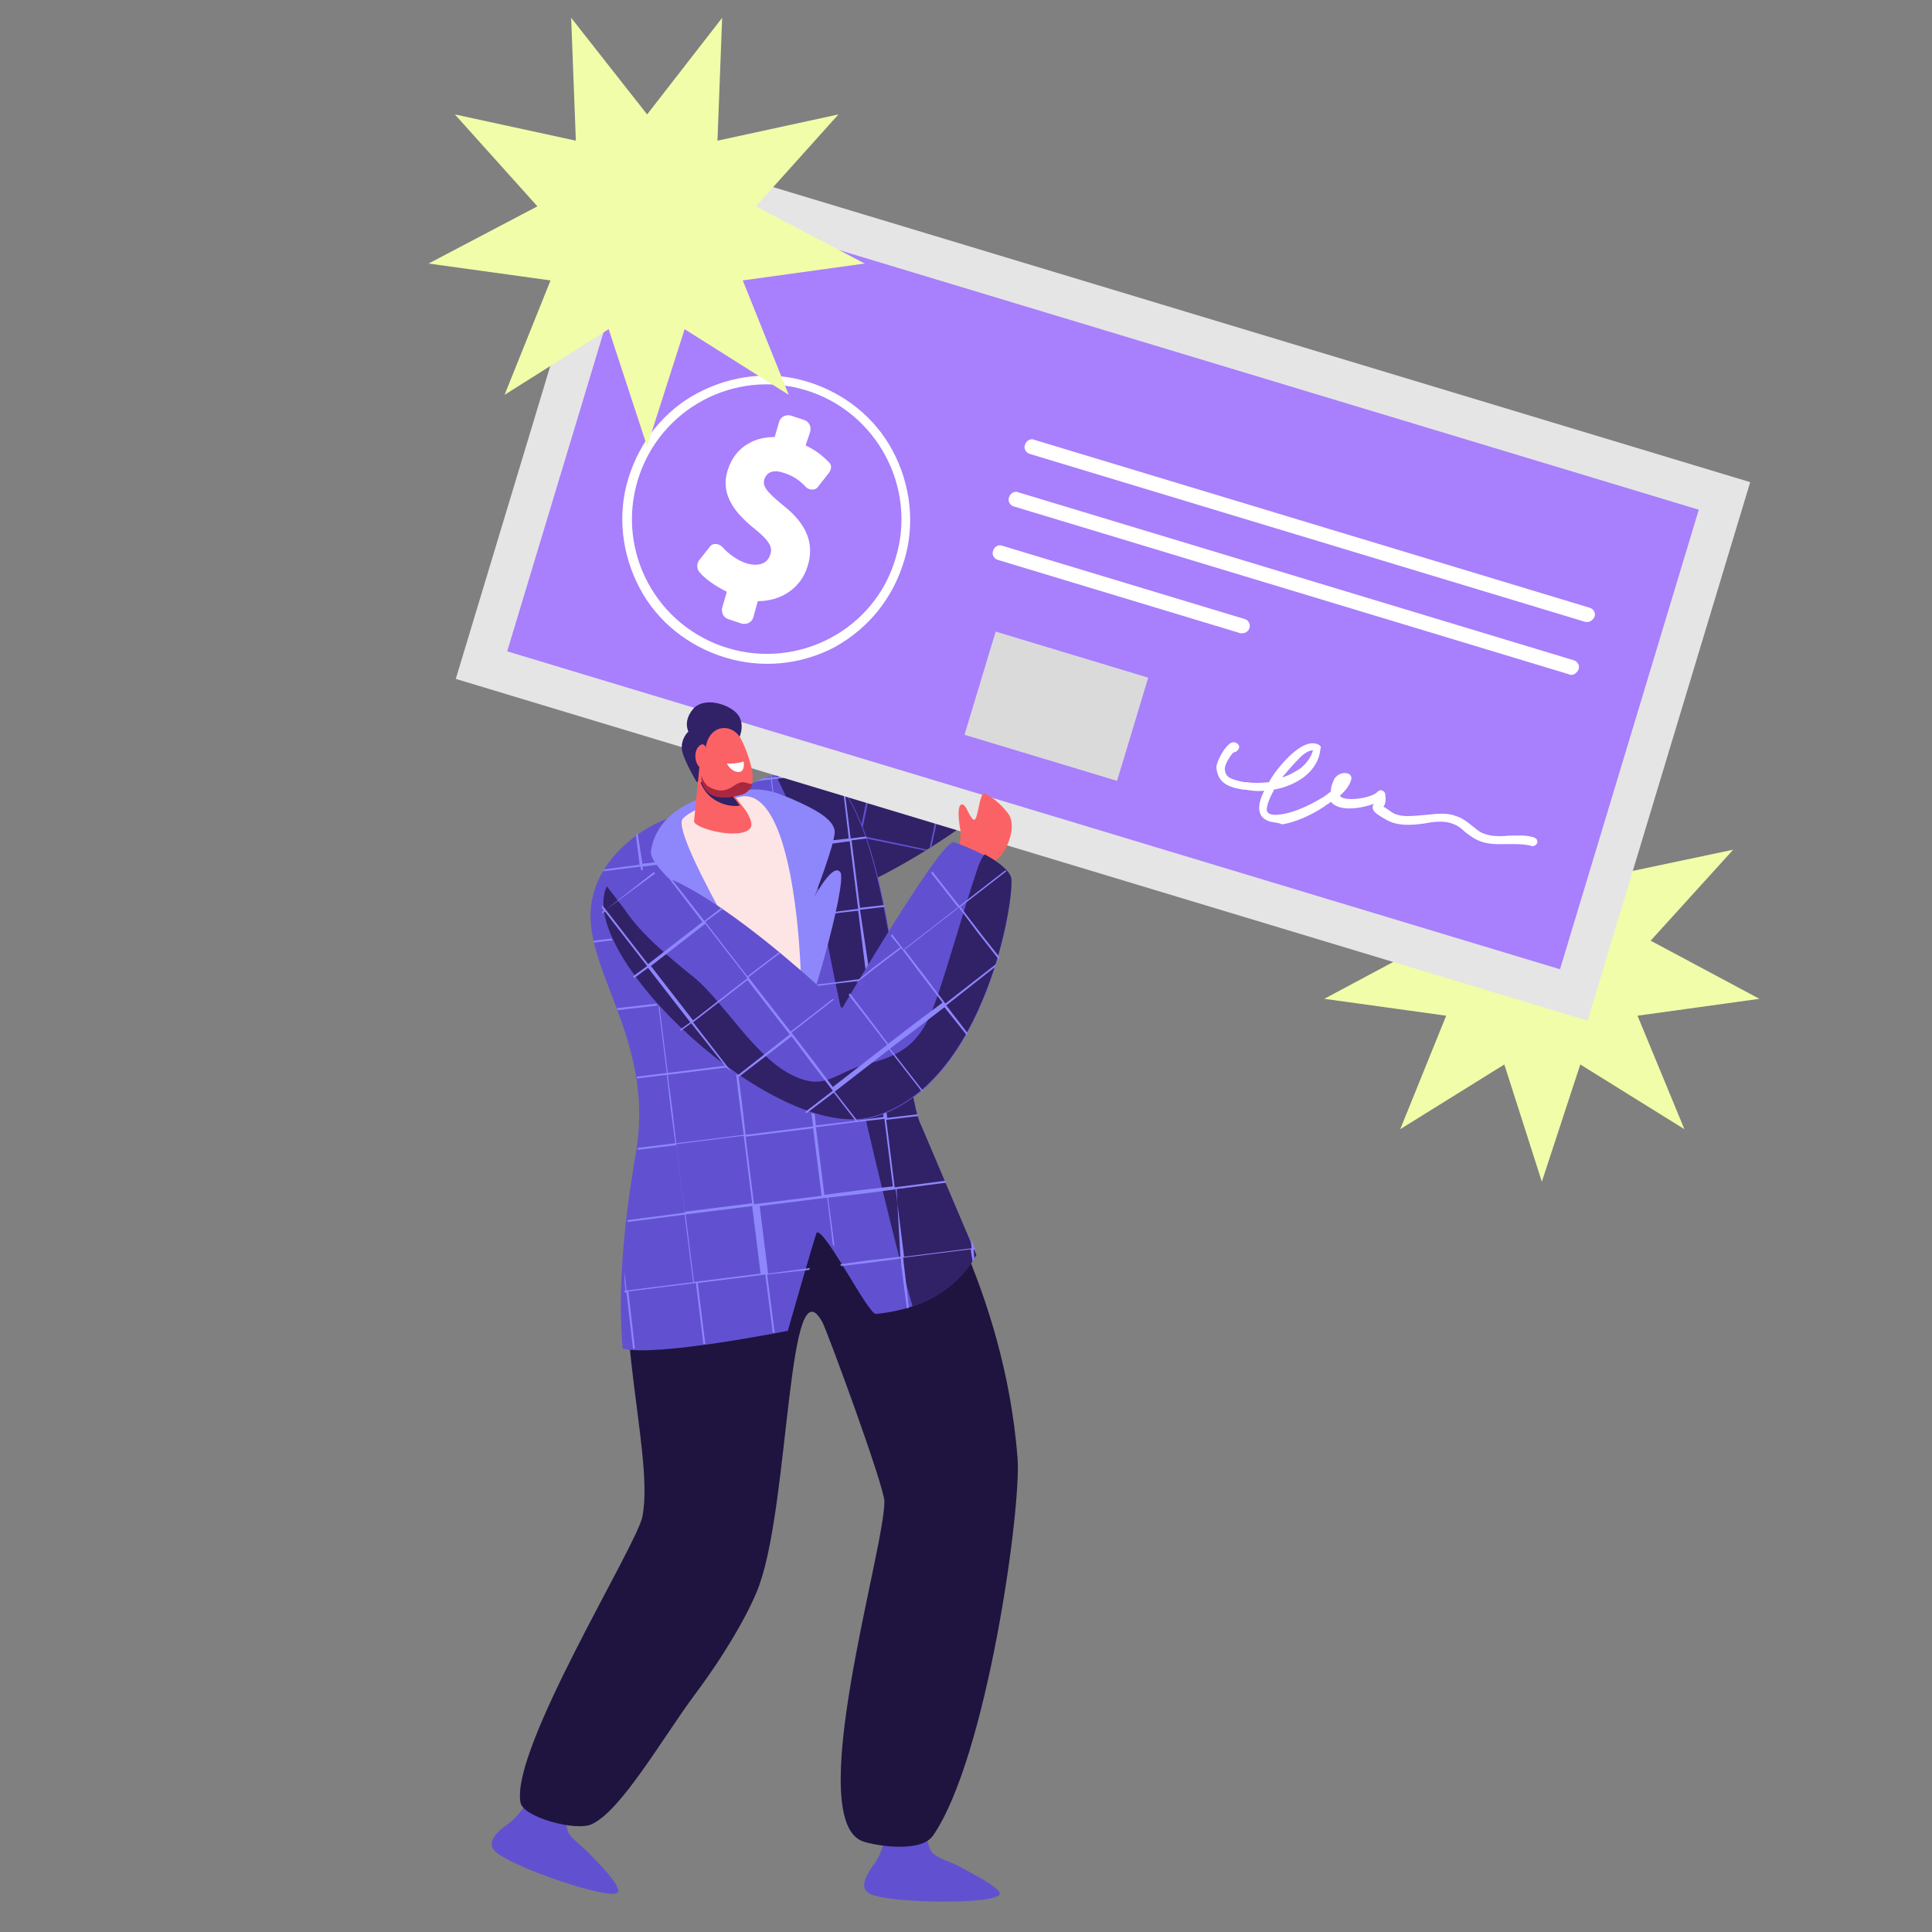
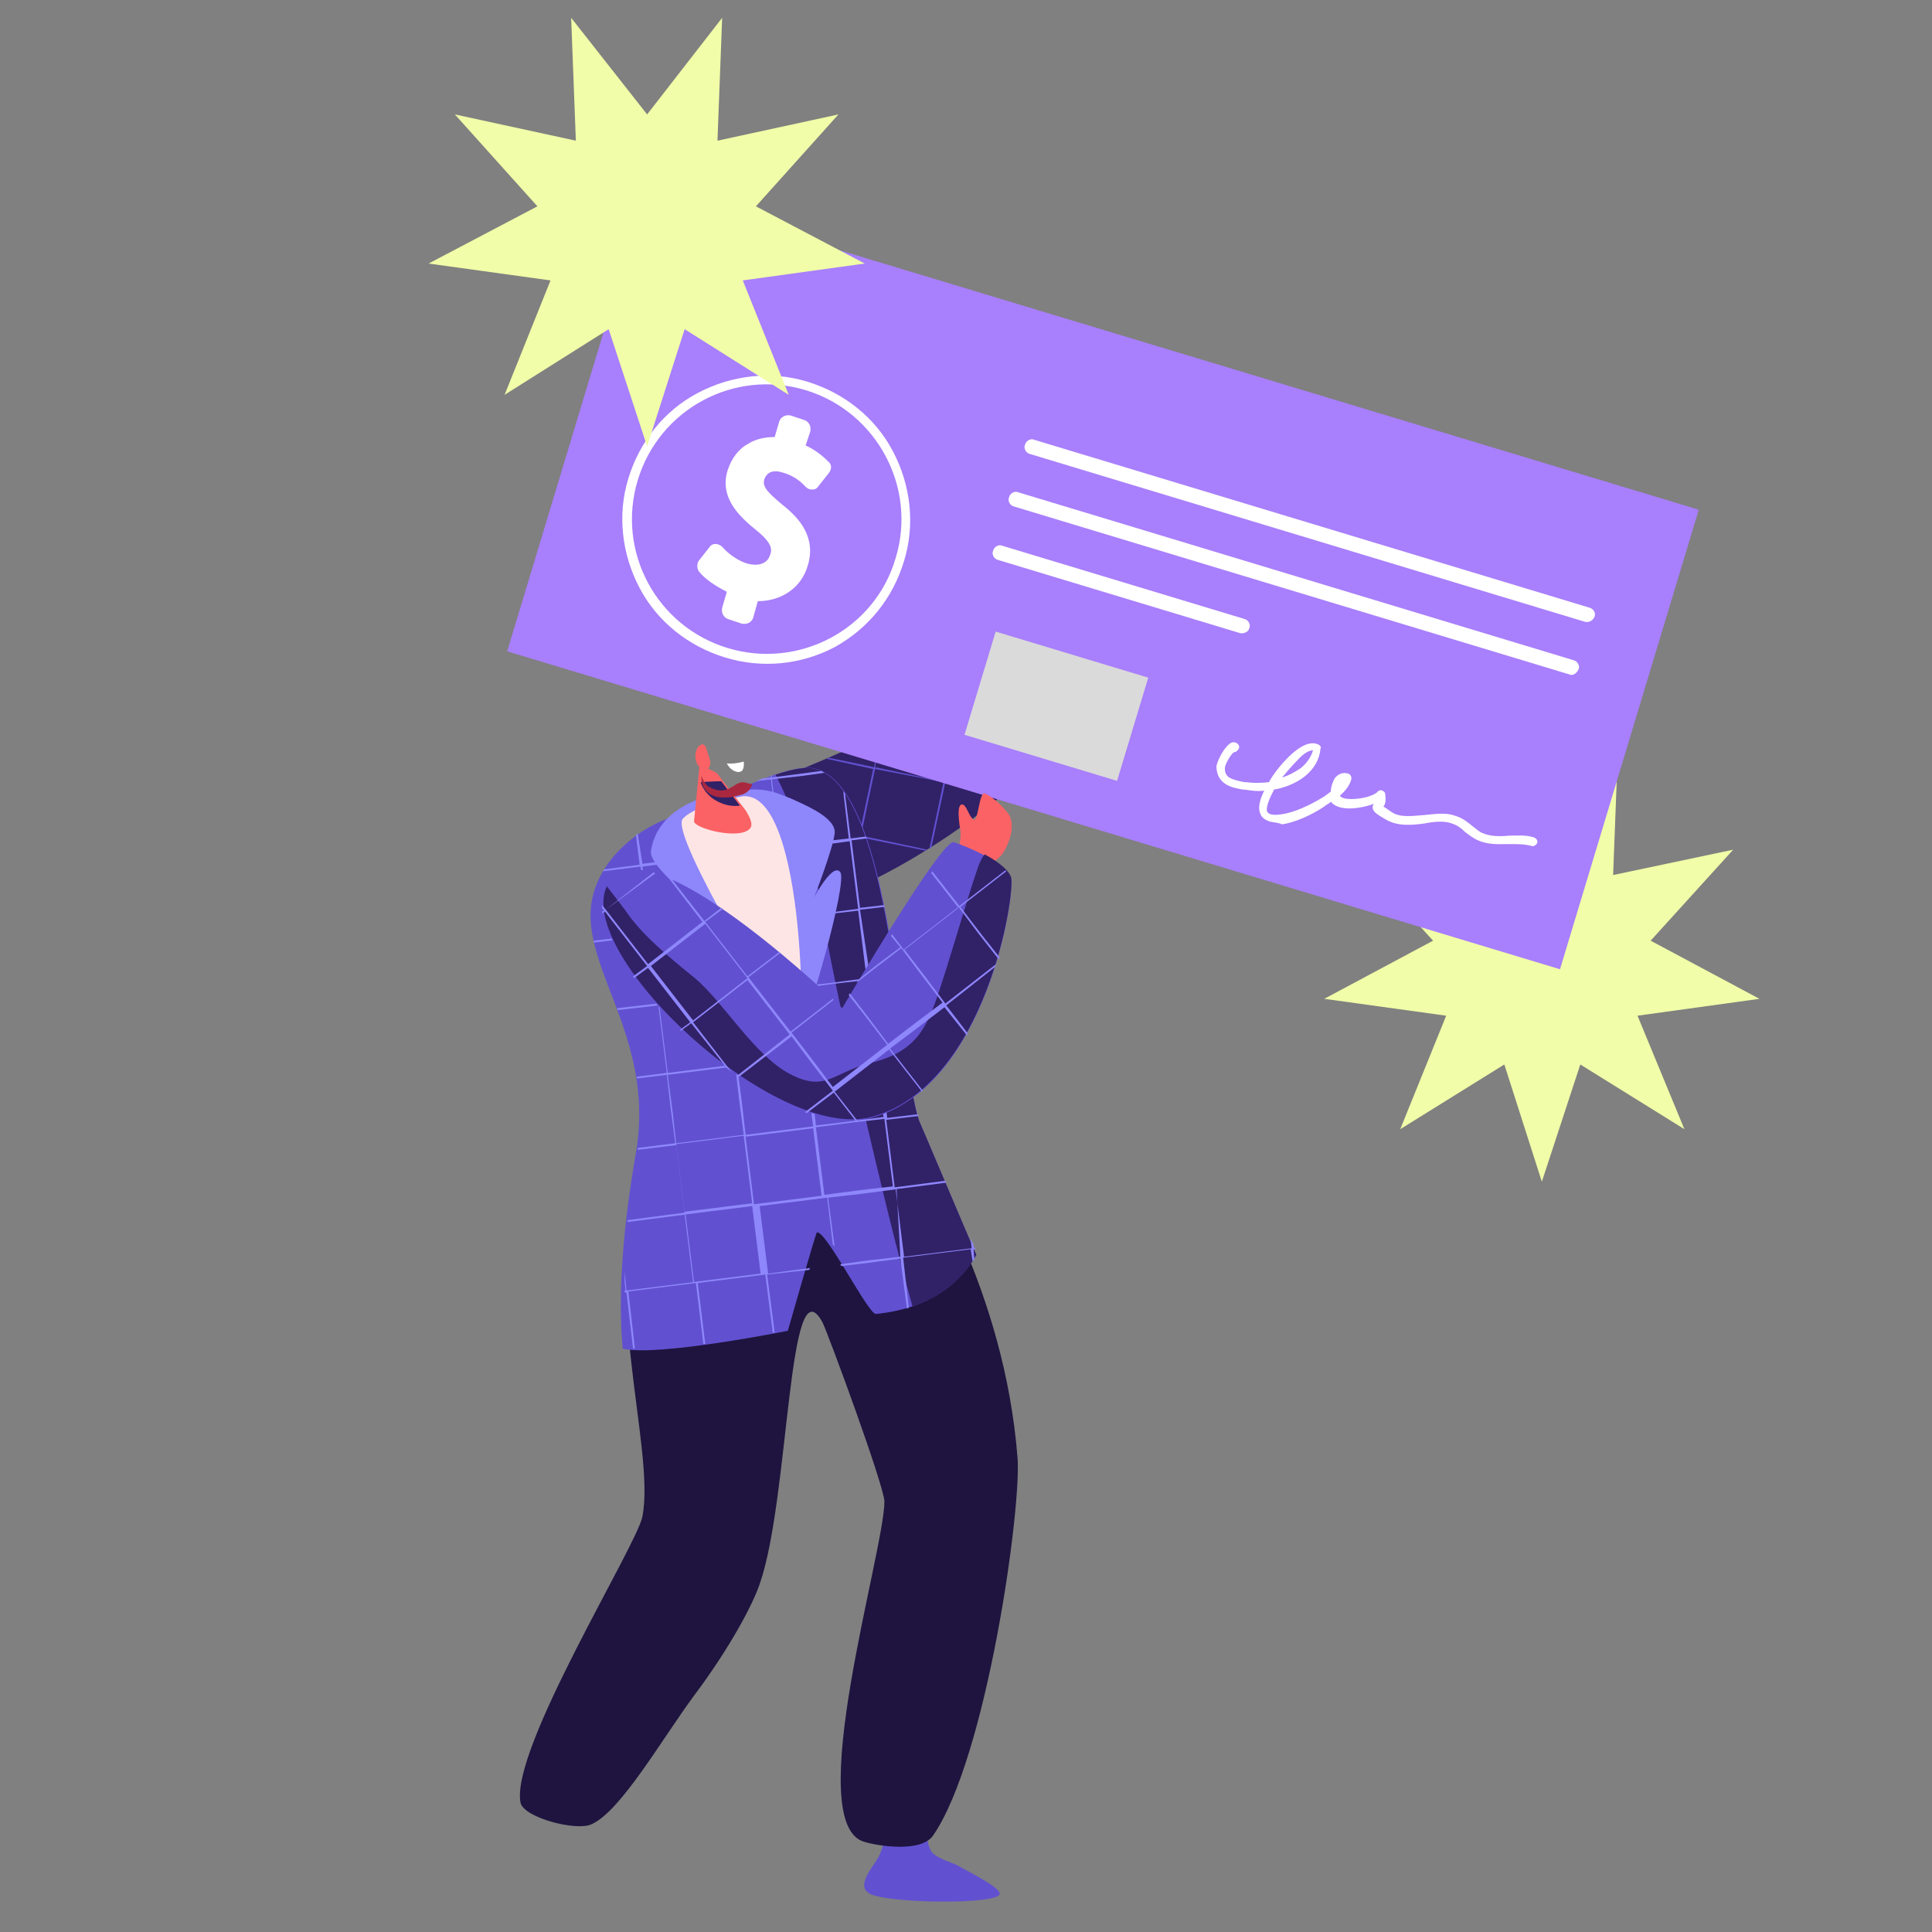
<svg xmlns="http://www.w3.org/2000/svg" xmlns:xlink="http://www.w3.org/1999/xlink" id="Layer_1" x="0px" y="0px" viewBox="0 0 206 206" style="enable-background:new 0 0 206 206;" xml:space="preserve">
  <rect x="0" y="0" width="206" height="206" fill="#808080" stroke="none" />
  <style type="text/css"> .st0{fill:#F1FDA8;} .st1{fill:#312167;} .st2{fill:#6151D0;} .st3{fill:#AA283F;} .st4{fill:#1E143F;} .st5{fill:#8E86FB;} .st6{fill:#E5E5E5;} .st7{fill:#FFFFFF;} .st8{clip-path:url(#SVGID_4_);fill:#DADADA;} .st9{fill:#FDE5E5;} .st10{fill:#FB6265;} .st11{fill:#2BC0AD;} .st12{fill:#22AA96;} .st13{fill:#6444BF;} .st14{fill:#F5B767;} .st15{fill:#E8A249;} .st16{fill:#FC668D;} .st17{fill:#FFF2FA;} .st18{fill:#C2255D;} .st19{fill:#80C7F9;} .st20{fill:#462460;} .st21{fill:#21CF89;} .st22{fill:#A87FFC;} .st23{fill:#FC8F90;} .st24{fill:#C3D8DA;} .st25{fill:#462BAA;} .st26{fill:#36B2E7;} .st27{fill:#4EA3BF;} .st28{fill:#B1C46C;} .st29{opacity:7.000000e-02;} .st30{fill:#E1EFF1;} .st31{fill:#FDC7C7;} .st32{fill:#FFEDED;} .st33{fill:#C4D99C;} .st34{fill-rule:evenodd;clip-rule:evenodd;fill:#A87FFC;} .st35{fill:#2CB1E9;} .st36{fill:#FFD0CF;} .st37{fill:#362A70;} .st38{fill:#140D33;} .st39{fill:#6A61D8;} .st40{fill:#00D087;} .st41{fill:#05965E;} .st42{fill:#89162F;} .st43{fill:#FF9891;} .st44{fill:#D66077;} .st45{fill:#E8B3B3;} .st46{fill:#AD263D;} .st47{fill:#311E69;} .st48{fill:#614CD4;} .st49{fill:#FF6161;} .st50{fill:#1EA2D1;} .st51{fill:#DFDFDF;} .st52{fill:#2D2D2D;} .st53{fill:#1E1240;} .st54{fill:#7753D4;} .st55{fill:#E2AAAA;} .st56{fill:#841E34;} .st57{fill:#FC6887;} .st58{fill:#EEEEEE;} .st59{clip-path:url(#SVGID_6_);} .st60{clip-path:url(#SVGID_10_);} .st61{fill:#E2B3B3;} </style>
  <polygon class="st0" points="164.4,90.6 172.5,80.2 172,93.3 184.8,90.6 176,100.3 187.6,106.5 174.6,108.3 179.6,120.4 168.5,113.5 164.4,126 160.4,113.5 149.3,120.4 154.2,108.3 141.2,106.5 152.8,100.3 144,90.6 156.8,93.3 156.3,80.2 " />
  <g>
    <path class="st1" d="M85.7,81.9c0,0,13.9-5.6,18.2-9.5c3-2.7,13.7-22.5,15.7-22.5s5.8,1.9,5.4,4c-0.2,1.3-6.3,18-15.6,28.4 c-5.4,6-18.9,13.8-22.1,13.4C84.2,95.3,85.7,81.9,85.7,81.9" />
    <path class="st2" d="M119.8,64.6l-0.6,3c-0.1,0.2-0.2,0.4-0.3,0.6l0.8-3.7l-7.1-1.5l-1.5,7.1l6.1,1.3c0,0.1-0.1,0.1-0.1,0.2l-6-1.3 l-0.8,3.7l-0.7,3.4l3.3,0.7c0,0.1-0.1,0.1-0.1,0.2l-3.2-0.7l-1.2,5.9c-0.1,0.1-0.2,0.2-0.2,0.2l1.3-6.1l-7.1-1.5l-1.5,7.1l6.4,1.3 c-0.1,0.1-0.1,0.1-0.2,0.2l-6.3-1.3l-1.5,7c-0.1,0-0.1,0.1-0.2,0.1l1.5-7.1L93.3,82l-1.5,7.1l7.1,1.5c-0.1,0-0.2,0.1-0.2,0.1 l-6.9-1.4L90.6,95c-0.1,0-0.1,0.1-0.2,0.1l1.2-5.8L85.4,88c0-0.1,0-0.1,0-0.2l6.2,1.3l1.5-7.1l-5-1.1c0.1,0,0.2-0.1,0.3-0.1l4.8,1 l0.7-3.5c0.1,0,0.1-0.1,0.2-0.1l-0.8,3.6l7.1,1.5l1.5-7.1l-2.8-0.6c0.1,0,0.2-0.1,0.2-0.1L102,76l0.5-2.4c0.1-0.1,0.1-0.1,0.2-0.2 l-0.5,2.6l7.1,1.5l0.8-3.7l0.7-3.4l-4.5-0.9c0-0.1,0.1-0.1,0.1-0.2l4.4,0.9l1.5-7.1l-1.7-0.4c0-0.1,0.1-0.1,0.1-0.2l1.7,0.3 l0.9-4.5c0.1-0.2,0.2-0.3,0.3-0.5l-1,5l7.1,1.5l1.5-7.1l-6.3-1.3c0-0.1,0.1-0.1,0.1-0.2l6.3,1.3l1.3-6.3c0.1,0,0.1,0.1,0.2,0.1 l-1.3,6.2l2.4,0.5c0,0.1,0,0.1-0.1,0.2l-2.3-0.5l-1.5,7.1l0.8,0.2c0,0.1-0.1,0.1-0.1,0.2L119.8,64.6z" />
    <path class="st3" d="M120.8,50.8c-0.1-0.4,0.1-1.7,0.4-2.3c0.5-1.3-0.1-1.7-0.3-2.2c-0.2-0.5,0.7-0.6,1.3,0.5 c0.4,0.7,0.1,1.6,0.6,1c0.5-0.6,0.8-5.2,1.8-3.4c0.1,0.3,0.5,1.4,0.5,1.4s0.4,0.9,0.4,1.6c0.1,1.1-0.6,2.8-1.7,4.2 C123.2,52.2,121.5,53.2,120.8,50.8" />
    <path class="st2" d="M93.3,198.6c0.9-1.3,1.1-2.7,1.2-3.9h4.4c0,0-0.3,1.5,0.4,2.7c0.3,0.5,1.3,0.9,2.6,1.4c2,1.1,4.6,2.4,4.7,3.1 c0.1,1.2-11.9,1.1-13.9,0C91.6,201.3,92.3,200,93.3,198.6" />
-     <path class="st2" d="M54.4,194.3c1.2-1,1.9-2.2,2.4-3.3l4.1,1.4c0,0-0.8,1.3-0.4,2.7c0.1,0.6,0.9,1.2,2,2.2 c1.6,1.6,3.6,3.7,3.4,4.4c-0.2,1.2-11.7-2.7-13.2-4.4C51.9,196.3,53,195.3,54.4,194.3" />
    <path class="st4" d="M108.5,155.5c-1.4-18-10-31.1-12.9-36.9c-1.2-3.2-26.7,5.5-27.1,6.8c-4.5,12.5,1.4,29,0,36.3 c-0.6,3.1-14.1,24.8-13,30.5c0.3,1.6,6,3.1,7.6,2.3c3.1-1.4,7.5-9.1,10.9-13.7c3.9-5.2,6.3-9.8,7-11.9c3.2-9.1,3-34.7,6.7-27.9 c0.6,1.2,6.6,17.5,6.6,19.1c0,5.3-8.9,34.5-2.1,36.3c1.3,0.4,6,1.2,7.3-0.7C105.2,187.4,108.9,161,108.5,155.5" />
    <path class="st2" d="M63.2,95.6c0.9-4,4.8-7.4,8.8-8.6c0,0,0,0,0,0c5.6-2.1,12.2-5.9,15.1-5c8.1,2.5,8.8,31.3,10.9,37.5 c0.2,0.5,5.8,13.7,6.1,14.3c-1.6,2.8-4.7,5.7-10.7,6.3c-0.8,0.1-5.3-8.9-6.3-8.7c-0.1,0-3.1,10.5-3.1,10.5s-14,2.8-17.6,1.9 c-0.9-9.6,1.5-21,1.5-21.5C69.7,110.2,61.5,102.7,63.2,95.6" />
    <path class="st1" d="M87.7,97.3c0.8,6.2,6.9,32.6,9.6,42c3.5-1.2,5.6-3.3,6.8-5.5c-0.3-0.6-5.9-13.9-6.1-14.3 C95.8,113.3,95.1,84.4,87,82c-1-0.3-2.5,0-4.3,0.6C84.2,85.6,87,91.9,87.7,97.3" />
    <path class="st5" d="M79.9,84.2c1.1-0.1,2.3,0.1,3.3,0.5c0.5,0.2,1.1,0.4,1.7,0.7c1.8,0.8,4.2,2,4.1,3.4c-0.1,1.5-2.2,6.9-2.2,6.9 s2-3.8,2.8-2.7c0.8,1.1-3.6,16.5-4.4,16.9c-0.8,0.4-10.2-9.8-10.8-11.1c-0.5-1.2,1.8-0.9,1.8-0.9s-7-5.3-6.8-7.1 C69.6,89.2,70.9,84.7,79.9,84.2" />
    <path class="st5" d="M82.2,82.7l0,0.2L81.3,83c-0.2,0.1-0.5,0.2-0.7,0.3l1.6-0.2l0.9,7.2l-7.2,0.9l-0.7-5.6c-0.1,0-0.1,0.1-0.2,0.1 l0.7,5.5l-7.2,0.9L68,88.9c-0.1,0-0.1,0.1-0.2,0.1l0.4,3.2l-3.8,0.5c0,0.1-0.1,0.1-0.1,0.2l4-0.5l0.9,7.2l-5.9,0.7 c0,0.1,0,0.1,0,0.2l5.9-0.7l0.9,7.2l-4.3,0.5c0,0.1,0,0.1,0.1,0.2l4.3-0.5l0.9,7.2l-3.2,0.4c0,0.1,0,0.1,0,0.2l3.2-0.4l0.4,3.5 l0.5,3.8l-4,0.5c0,0.1,0,0.1,0,0.2l4.1-0.5l0.9,7.2l-6.1,0.8c0,0.1,0,0.1,0,0.2l6.2-0.8l0.9,7.2l-7.2,0.9l-0.2-2c0,0.4,0,0.8,0,1.1 l0.1,0.9l-0.1,0c0,0.1,0,0.1,0,0.2l0.2,0l0.7,6c0.1,0,0.1,0,0.2,0l-0.7-6.1l7.2-0.9l0.8,6.5c0.1,0,0.1,0,0.2,0l-0.8-6.5l7.2-0.9 l0.8,6.2c0.1,0,0.1,0,0.2,0l-0.8-6.2l4.5-0.5c0-0.1,0-0.1,0.1-0.2l-4.5,0.6l-0.9-7.2l7.2-0.9l0.6,5c0.1,0.1,0.2,0.2,0.2,0.3 l-0.7-5.3l3.5-0.4v0l3.8-0.5L96,134l-3.5,0.4l-2.9,0.4c0,0.1,0.1,0.1,0.1,0.2l2.5-0.3l3.8-0.5l0.7,5.3c0.1,0,0.1,0,0.2-0.1 l-0.6-5.3l7.2-0.9l0.2,1.3c0.1-0.1,0.1-0.2,0.2-0.2l-0.1-1.1l0.2,0c0-0.1,0-0.1-0.1-0.2l-0.1,0l0-0.3c-0.1-0.2-0.2-0.4-0.3-0.6 l0.1,1l-7.2,0.9l-0.9-7.2l5.4-0.7c0-0.1-0.1-0.1-0.1-0.2l-5.4,0.7l-0.9-7.2l3.4-0.4c0-0.1,0-0.1,0-0.2l-3.3,0.4l-0.4-3.5h0 l-0.5-3.8l3-0.4c0-0.1,0-0.1,0-0.2l-3,0.4l-0.9-7.2l2.9-0.4c0-0.1,0-0.1,0-0.2l-2.9,0.4L91.7,97l2.6-0.3c0-0.1,0-0.1,0-0.2 l-2.6,0.3l-0.9-7.2l1.6-0.2c0-0.1,0-0.1-0.1-0.2l-1.6,0.2l-0.6-4.8c-0.1-0.1-0.2-0.2-0.2-0.3l0.6,5.1l-3.5,0.4l-3.8,0.5l-0.9-7.2 l3.5-0.4v0l2.1-0.3c-0.1-0.1-0.2-0.1-0.3-0.2l-1.5,0.2l-3.8,0.5l0-0.3C82.3,82.7,82.2,82.7,82.2,82.7 M91.5,96.9l-3.8,0.5l-3.5,0.4 l-0.9-7.2l3.5-0.4v0l3.8-0.5L91.5,96.9z M79.1,117.5l-0.5-3.8l7.2-0.9l0.4,3.5l0.5,3.8l-7.2,0.9L79.1,117.5z M78.6,113.5l-0.9-7.2 l7.2-0.9l0.9,7.2L78.6,113.5z M77.7,106.1l-0.9-7.2l7.2-0.9l0.9,7.2L77.7,106.1z M92.4,104.3l-3.8,0.5l-3.5,0.4l-0.9-7.2l3.8-0.5v0 l3.5-0.4L92.4,104.3z M93.3,111.7l-3.5,0.4l-3.8,0.5l-0.9-7.2l3.8-0.5l3.5-0.4L93.3,111.7z M94.2,119.1l-3.8,0.5L87,120l-0.4-3.5 l-0.5-3.8l3.5-0.4l3.8-0.5l0.4,3.5L94.2,119.1z M87,120.2l3.8-0.5l3.5-0.4l0.9,7.2l-3.5,0.4l-3.8,0.5L87,120.2z M80.4,128.4 l-0.9-7.2l7.2-0.9l0.9,7.2L80.4,128.4z M73,129.5l7.2-0.9l0.9,7.2l-7.2,0.9L73,129.5z M72.1,122l7.2-0.9l0.9,7.2l-7.2,0.9L72.1,122 z M71.2,114.6l7.2-0.9l0.4,3.5l0.5,3.8l-7.2,0.9l-0.4-3.5h0L71.2,114.6z M70.3,107.2l7.2-0.9l0.9,7.2l-7.2,0.9L70.3,107.2z M69.4,99.8l7.2-0.9l0.9,7.2l-7.2,0.9L69.4,99.8z M76.6,98.7l-7.2,0.9l-0.9-7.2l7.2-0.9L76.6,98.7z M83.1,90.5l0.9,7.2l-7.2,0.9 l-0.9-7.2L83.1,90.5z" />
-     <rect x="87.6" y="-1.2" transform="matrix(0.289 -0.957 0.957 0.289 24.43 156.567)" class="st6" width="60" height="126.1" />
  </g>
  <g>
    <defs>
      <rect id="SVGID_1_" x="92" y="3.2" transform="matrix(0.289 -0.957 0.957 0.289 24.429 156.566)" width="51.2" height="117.3" />
    </defs>
    <use xlink:href="#SVGID_1_" style="overflow:visible;fill:#A87FFC;" />
    <clipPath id="SVGID_2_">
      <use xlink:href="#SVGID_1_" style="overflow:visible;" />
    </clipPath>
  </g>
  <path class="st7" d="M77.3,70.1c-3.9-1.2-7.2-3.8-9.1-7.4c-1.9-3.6-2.4-7.8-1.2-11.7c1.2-3.9,3.8-7.2,7.4-9.1 c3.6-1.9,7.8-2.4,11.7-1.2c3.9,1.2,7.2,3.8,9.1,7.4s2.4,7.8,1.2,11.7C95.2,63.8,92.6,67,89,69C85.4,70.9,81.2,71.3,77.3,70.1 M85.9,41.6c-7.6-2.3-15.6,2-17.9,9.6c-2.3,7.6,2,15.6,9.6,17.9c7.6,2.3,15.7-2,17.9-9.6C97.8,52,93.5,43.9,85.9,41.6" />
  <path class="st7" d="M169,66.3l-59.2-17.9c-0.4-0.1-0.7-0.6-0.5-1c0.1-0.4,0.6-0.7,1-0.5l59.2,17.9c0.4,0.1,0.7,0.6,0.5,1 C169.8,66.2,169.4,66.4,169,66.3" />
  <path class="st7" d="M167.3,71.9l-59.2-17.9c-0.4-0.1-0.7-0.6-0.5-1c0.1-0.4,0.6-0.7,1-0.5l59.2,17.9c0.4,0.1,0.7,0.6,0.5,1 C168.1,71.8,167.7,72.1,167.3,71.9" />
  <path class="st7" d="M132.2,67.5l-25.8-7.8c-0.4-0.1-0.7-0.6-0.5-1c0.1-0.4,0.6-0.7,1-0.5l25.8,7.8c0.4,0.1,0.7,0.6,0.5,1 C133.1,67.4,132.6,67.6,132.2,67.5" />
  <path class="st7" d="M83.4,53.8c-1.8-1.5-2.1-2-1.9-2.7c0.1-0.3,0.5-1.2,2-0.7c1.4,0.4,2.1,1.2,2.4,1.5c0.2,0.2,0.4,0.3,0.7,0.3 c0.3,0,0.5-0.1,0.7-0.4l1.1-1.4c0.3-0.4,0.3-0.9-0.1-1.2c-0.7-0.7-1.5-1.3-2.4-1.7l0.5-1.5c0.1-0.5-0.1-1-0.6-1.2l-1.5-0.5 c-0.5-0.1-1,0.1-1.2,0.6l-0.5,1.7c-1,0-2,0.2-2.8,0.7c-1.1,0.6-1.8,1.6-2.2,2.8c-0.9,2.8,1,4.8,3,6.4c1.6,1.3,1.8,2,1.5,2.7 c-0.3,0.9-1.2,1.2-2.4,0.9c-1-0.3-2-1-2.7-1.8c-0.2-0.2-0.5-0.3-0.7-0.3c-0.3,0-0.5,0.1-0.7,0.4l-1.1,1.4c-0.2,0.3-0.2,0.8,0,1.1 c0.6,0.8,1.8,1.6,3,2.2L77,64.8c-0.1,0.5,0.1,1,0.6,1.2l1.5,0.5c0.5,0.1,1-0.1,1.2-0.6l0.5-1.8c2.5,0,4.6-1.4,5.3-3.7 C87.1,57.3,85.2,55.2,83.4,53.8" />
  <path class="st7" d="M135.4,87.6c-0.6-0.2-0.9-0.5-1-0.8c-0.3-0.6-0.1-1.5,0.4-2.5c-0.7,0.1-1.4,0-2-0.1c-0.1,0-0.2,0-0.2,0 c-1.2-0.2-2.8-0.5-2.9-2.4c0-0.5,0.7-1.9,1.3-2.4c0.3-0.3,0.6-0.3,0.8-0.2c0.2,0.1,0.4,0.3,0.3,0.6c-0.1,0.2-0.3,0.4-0.5,0.4 c-0.3,0.1-1,1.3-1,1.7c0,1,0.6,1.2,2.1,1.5c0.1,0,0.2,0,0.2,0c0.7,0.1,1.5,0.1,2.4,0c0.6-1.1,1.5-2.1,2.2-2.8 c1.3-1.2,2.3-1.6,3.1-1.2c0.2,0.1,0.3,0.3,0.2,0.4c-0.1,1.2-0.7,2.2-1.7,3c-0.9,0.7-2.1,1.2-3.3,1.4c0,0,0,0,0,0.1 c-0.7,1.3-0.8,2-0.7,2.2c0.2,0.5,1.1,0.4,1.7,0.3c1.2-0.2,2.8-0.9,4.1-1.7c0.4-0.2,0.7-0.5,1-0.7c0-0.5,0.2-1,0.4-1.4 c0.4-0.5,0.9-0.7,1.5-0.5c0.2,0.1,0.3,0.3,0.3,0.5c-0.1,0.6-0.6,1.3-1.2,1.8c0,0,0,0.1,0,0.1c0.2,0.2,0.6,0.3,1.2,0.3 c1.2,0,2.5-0.4,2.8-0.8c0.1-0.1,0.3-0.2,0.5-0.1h0c0.2,0.1,0.3,0.2,0.3,0.4c0.1,0.7,0,1.1-0.2,1.3c0.2,0.1,0.6,0.4,0.9,0.6 c0.9,0.6,2.2,0.4,3.5,0.3c1.1-0.1,2.3-0.3,3.3,0.1c0.7,0.2,1.2,0.6,1.7,1c0.4,0.3,0.7,0.6,1.1,0.8c0.9,0.4,1.9,0.4,2.9,0.3 c0.9,0,1.8-0.1,2.7,0.2c0.2,0.1,0.4,0.3,0.3,0.6c-0.1,0.2-0.4,0.4-0.6,0.3c-0.7-0.2-1.5-0.2-2.4-0.2c-1.1,0-2.2,0.1-3.3-0.4 c-0.5-0.2-1-0.6-1.4-0.9c-0.4-0.4-0.8-0.7-1.4-0.9c-0.8-0.3-1.9-0.2-2.9,0c-1.4,0.2-2.9,0.3-4.1-0.4c-0.7-0.4-1-0.6-1.2-0.8 c-0.4-0.4-0.2-0.8-0.1-0.9c0,0,0,0,0,0c-0.8,0.3-1.8,0.5-2.6,0.5c-0.6,0-1.4-0.1-1.9-0.6c0,0,0-0.1-0.1-0.1 c-0.2,0.2-0.5,0.3-0.7,0.5c-1.5,1-3.2,1.7-4.5,1.9C136.3,87.7,135.8,87.7,135.4,87.6 M140,80c-0.4,0-1,0.3-1.7,1.1 c-0.5,0.5-1.1,1.2-1.6,1.8c0.7-0.2,1.4-0.6,2-1C139.4,81.3,139.8,80.7,140,80" />
  <g>
    <g>
      <defs>
        <rect id="SVGID_3_" x="101.1" y="66.8" width="23.3" height="17" />
      </defs>
      <clipPath id="SVGID_4_">
        <use xlink:href="#SVGID_3_" style="overflow:visible;" />
      </clipPath>
      <rect x="107" y="64.9" transform="matrix(0.289 -0.957 0.957 0.289 7.989 161.441)" class="st8" width="11.5" height="20.9" />
    </g>
  </g>
  <path class="st9" d="M79.2,84.9c0,0-4.9,0.8-6.4,2.4c-1.5,1.7,11.2,22.2,12.2,24C85.9,113.2,86.1,84.3,79.2,84.9" />
-   <path class="st1" d="M78.8,78.7c0,0,0.8-1.6-0.3-2.7c-1-1-3.5-1.7-4.6-0.4s-0.5,2.4-0.5,2.4s-0.8,0.7-0.7,1.9 c0.2,1.2,1.6,3.5,1.6,3.5S78.9,80.7,78.8,78.7" />
  <path class="st10" d="M74.6,81.5L74,87.6c0.2,0.8,5,2,6,0.7c0.3-0.4,0-1.1-0.5-1.9l-3.1-4L74.6,81.5z" />
  <path class="st1" d="M76.9,83.3c-0.9,0-2.2,0.1-2.2,0.1s0.4,1.4,1.9,2.1c0.8,0.4,1.6,0.5,2.3,0.4L76.9,83.3z" />
-   <path class="st10" d="M75.3,79.4l-0.5,3.3c-0.1,1.1,0.7,2.1,1.9,2.2c0.9,0.1,1.4,0,2.5-0.3c0.9-0.3,1.2-1.2,1-2.4 c-0.3-1.5-0.9-2.9-1.3-3.6C77.9,77.1,75.8,77.3,75.3,79.4" />
  <path class="st7" d="M77.5,81.4c0,0,0.8,0.1,1.8-0.2c0,0,0.1,0.7-0.2,1C78.7,82.5,77.9,82.2,77.5,81.4" />
  <path class="st3" d="M79.2,83.4c-1,0-1.6,1.6-3.6,0.5c-0.4-0.2-0.7-0.8-0.8-1.2l0,0.1c-0.1,1.1,0.7,2.1,1.9,2.2 c0.9,0.1,1.4,0,2.5-0.3c0.5-0.2,0.9-0.6,1-1.1C79.9,83.6,79.5,83.4,79.2,83.4" />
  <path class="st10" d="M75.6,80.7c-0.1-0.2-0.1-0.4-0.2-0.6c-0.1-0.4-0.3-1-0.8-0.6c-0.8,0.6-0.5,2.5,0.5,2.5 C75.9,82,75.8,81.2,75.6,80.7" />
  <path class="st10" d="M102.3,90c0,0,0.2-0.8,0.1-1.5c-0.1-0.5-0.5-3,0.3-2.7c0.4,0.2,0.6,1.2,1.1,1.6c0.5,0.3,0.6-3,1.2-2.8 c0.5,0.2,1.8,1.1,2.6,2.3c0.3,0.5,0.6,1.8-0.5,3.8S102.2,93.4,102.3,90" />
  <path class="st2" d="M65.4,93.5c5.1-4.8,24.4,14,24.4,14s10.6-18.1,11.9-17.7c1.3,0.4,5.6,2.2,6.1,3.8s-2.6,22.3-14.9,25.6 C81.9,122,58.9,99.7,65.4,93.5" />
  <path class="st1" d="M66.7,97.1c1.6,2.4,4.3,4.7,7.4,7.2c3,2.5,6.3,8.2,10.1,10.2s4.6-0.1,8.4-1.1c3.8-0.9,5.4-2.5,6.6-5.2 c1.2-2.7,3.7-11.8,5.1-15.8c0.2-0.5,0.4-1,0.7-1.3c1.3,0.7,2.5,1.6,2.8,2.4c0.5,1.6-2.6,22.3-14.9,25.6 c-10.3,2.7-31.6-17.3-28.2-24.6C65.4,95.4,66.1,96.3,66.7,97.1" />
  <path class="st5" d="M69.9,93.1c-0.1,0-0.1,0-0.2-0.1L64.6,97l-0.4-0.5c0,0.1,0,0.2,0,0.3l0.2,0.3l-0.2,0.1c0,0.1,0,0.1,0,0.2 l0.3-0.2l4.5,5.8l-1.5,1.1c0,0.1,0.1,0.1,0.1,0.2l1.5-1.1l4.5,5.8l-1.1,0.8c0,0,0.1,0.1,0.1,0.1l1.1-0.8l3.8,4.8 c0.2,0.1,0.4,0.3,0.5,0.4l-4.1-5.3l5.8-4.5l4.5,5.8l-5.6,4.4c0.1,0,0.1,0.1,0.2,0.1l5.6-4.3l2.1,2.8l2.3,3l-3,2.3 c0.1,0,0.1,0,0.2,0.1l2.9-2.2l2.4,3.1c0.1,0,0.1,0,0.2,0l-2.5-3.2l5.8-4.5l3.5,4.5c0,0,0.1-0.1,0.1-0.1l-3.5-4.5l2.8-2.1l3-2.3 l2.4,3c0-0.1,0.1-0.1,0.1-0.2l-2.3-3l5.2-4.1c0-0.1,0.1-0.2,0.1-0.3l-5.4,4.2l-2.1-2.8l-2.3-3l5.8-4.5l2.1,2.8h0l2.2,2.8 c0-0.1,0-0.1,0.1-0.2l-1.9-2.4l-2.3-3l4.9-3.8c0,0-0.1-0.1-0.1-0.1l-4.9,3.8l-2.9-3.7c0,0.1-0.1,0.1-0.1,0.2l2.9,3.7l-5.8,4.5 l-1.3-1.7l-0.1,0.2L96,101l-2.8,2.1l-1.6,1.3c-0.1,0.2-0.2,0.3-0.3,0.4l1.8-1.4l3-2.3l2.1,2.8v0l2.3,3l-2.8,2.1l-3,2.3l-2.1-2.8 l-2-2.6c0,0.1-0.1,0.1-0.1,0.2l1.8,2.3l2.3,3l-5.8,4.5l-2.1-2.8l-2.3-3l4.5-3.5c0,0-0.1-0.1-0.1-0.1l-4.5,3.5l-4.5-5.8l3.4-2.6 c0,0-0.1-0.1-0.1-0.1l-3.4,2.6l-4.5-5.8l1.9-1.4c-0.1,0-0.1-0.1-0.2-0.1l-1.8,1.4l-3.5-4.5c-0.1-0.1-0.2-0.1-0.4-0.2l3.7,4.8 l-5.8,4.5l-4.5-5.8L69.9,93.1z M69.4,103l5.8-4.5l4.5,5.8l-5.8,4.5L69.4,103z" />
  <polygon class="st0" points="69,12.2 77,1.9 76.5,15 89.4,12.2 80.6,22 92.2,28.1 79.2,29.9 84.1,42.1 73,35.1 69,47.6 64.9,35.1 53.8,42.1 58.7,29.9 45.7,28.1 57.3,22 48.5,12.2 61.4,15 60.9,1.9 " />
</svg>